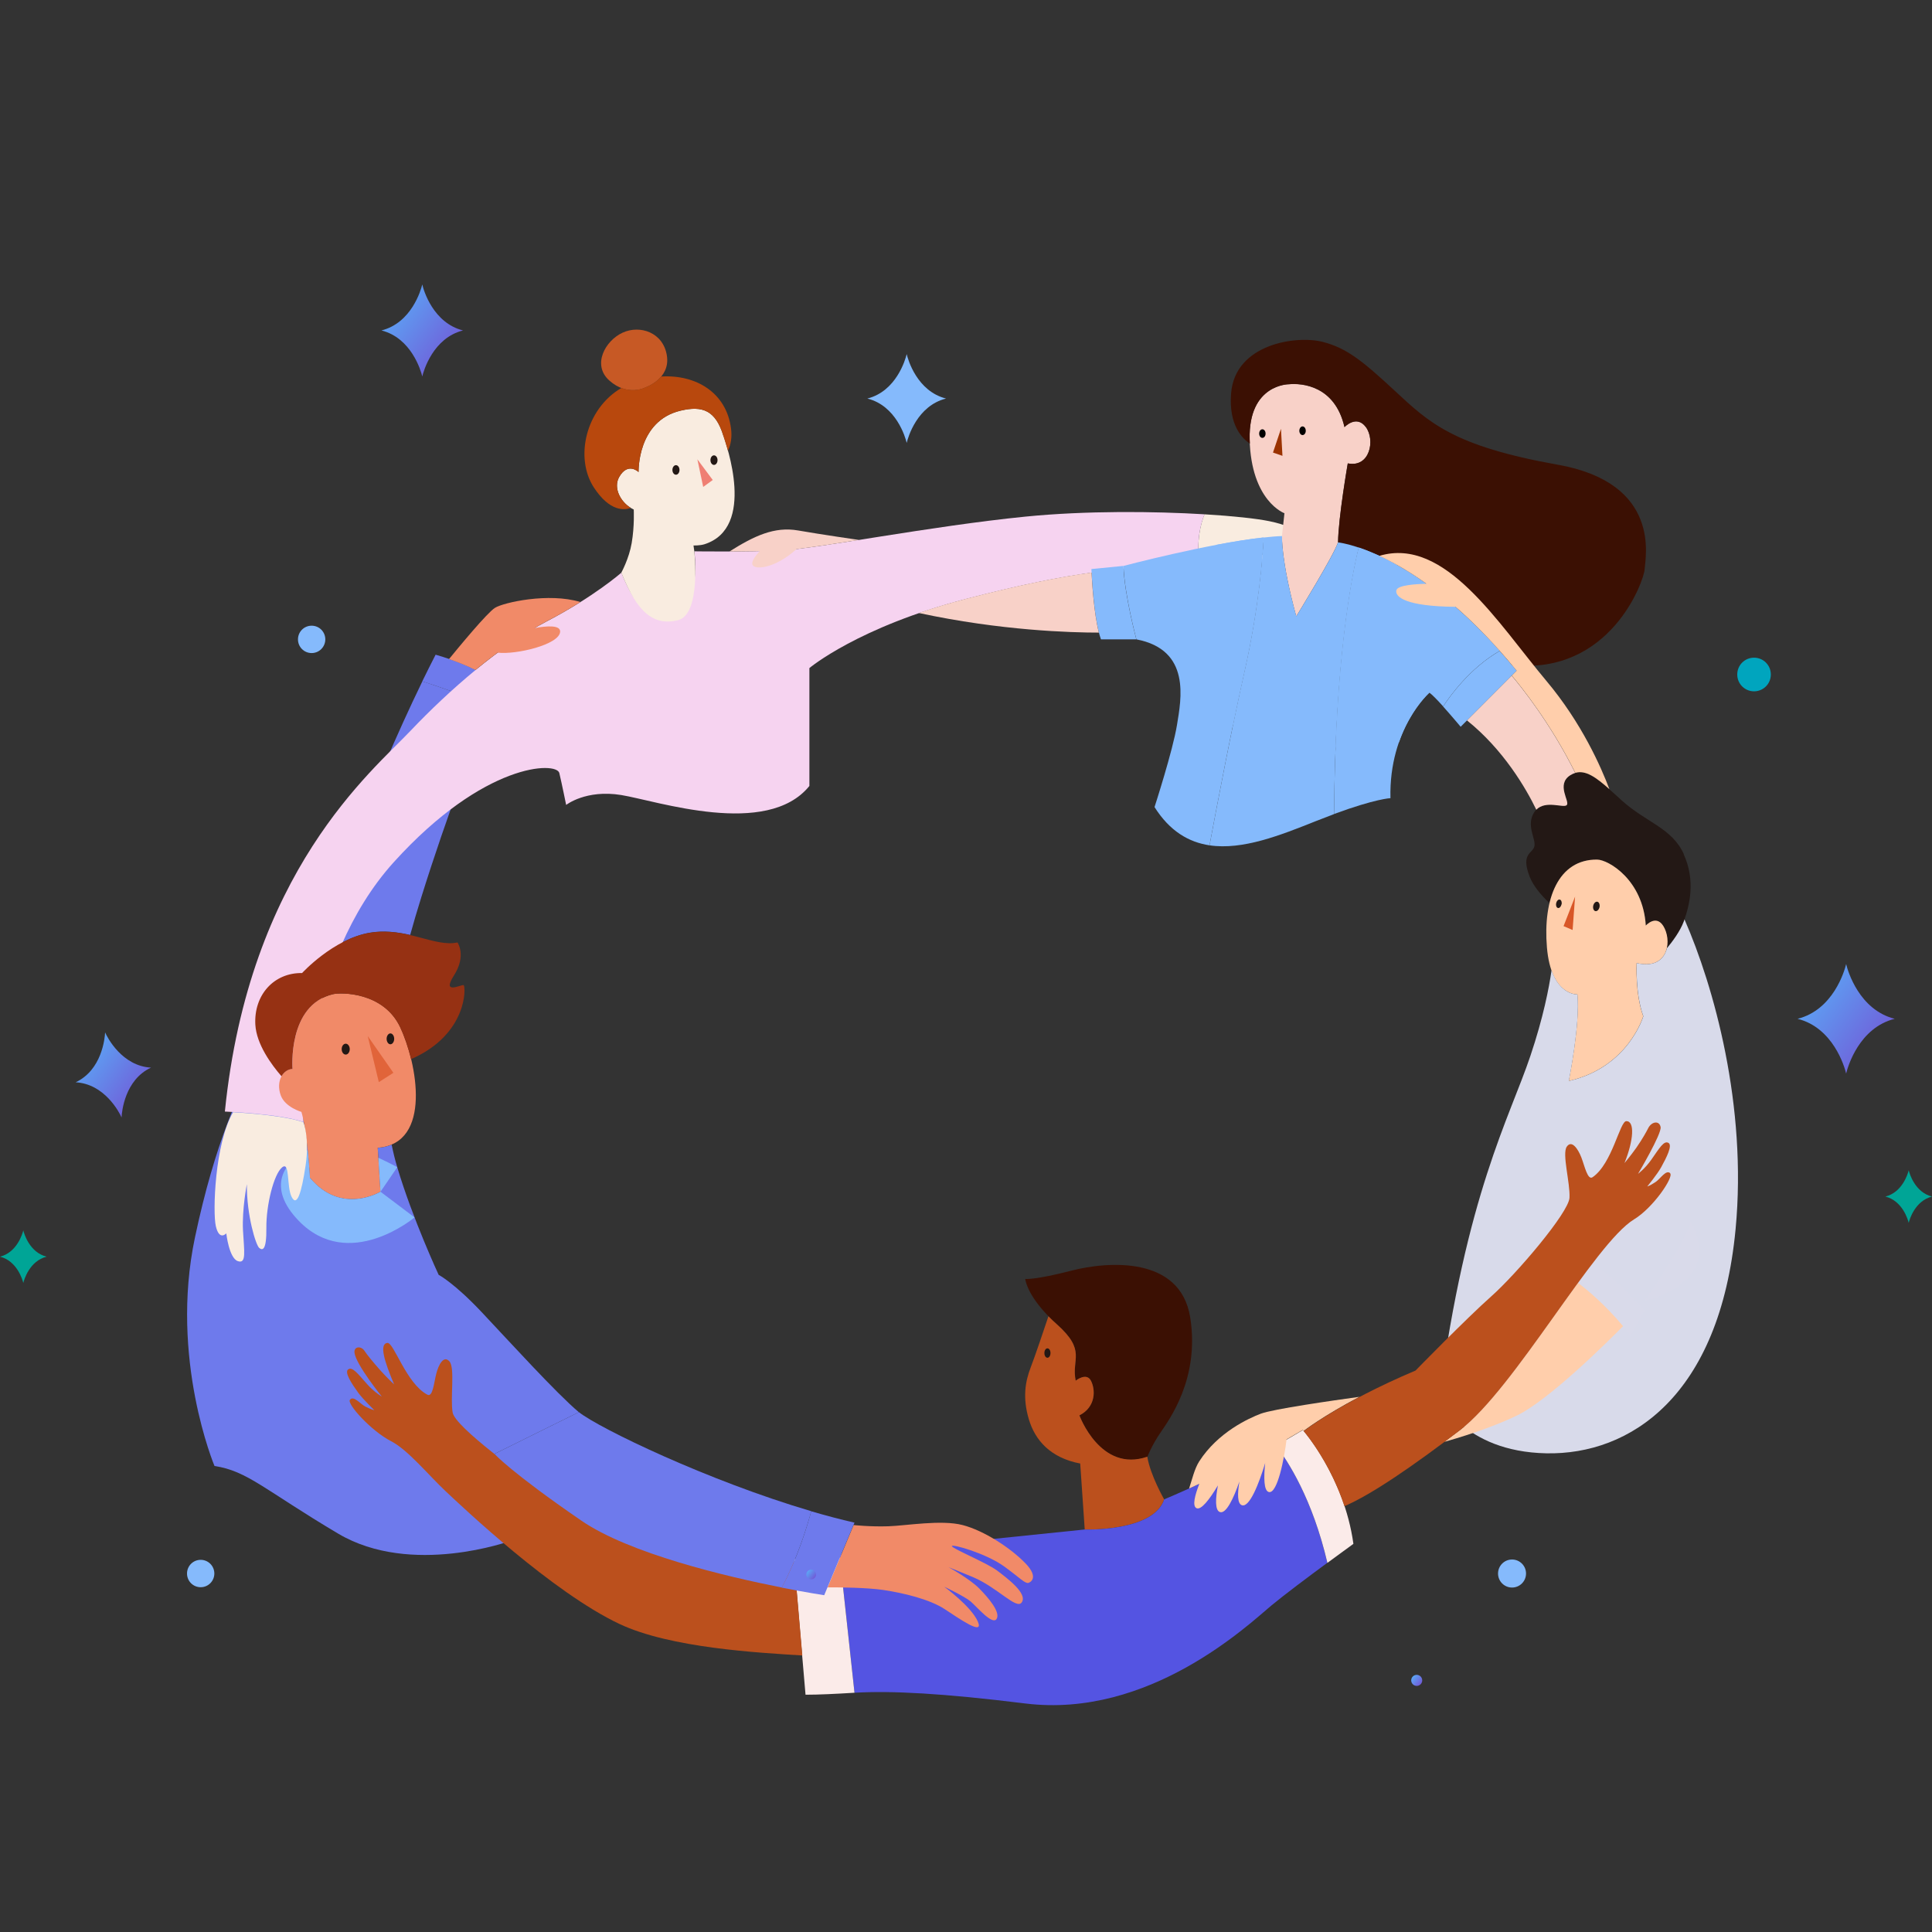
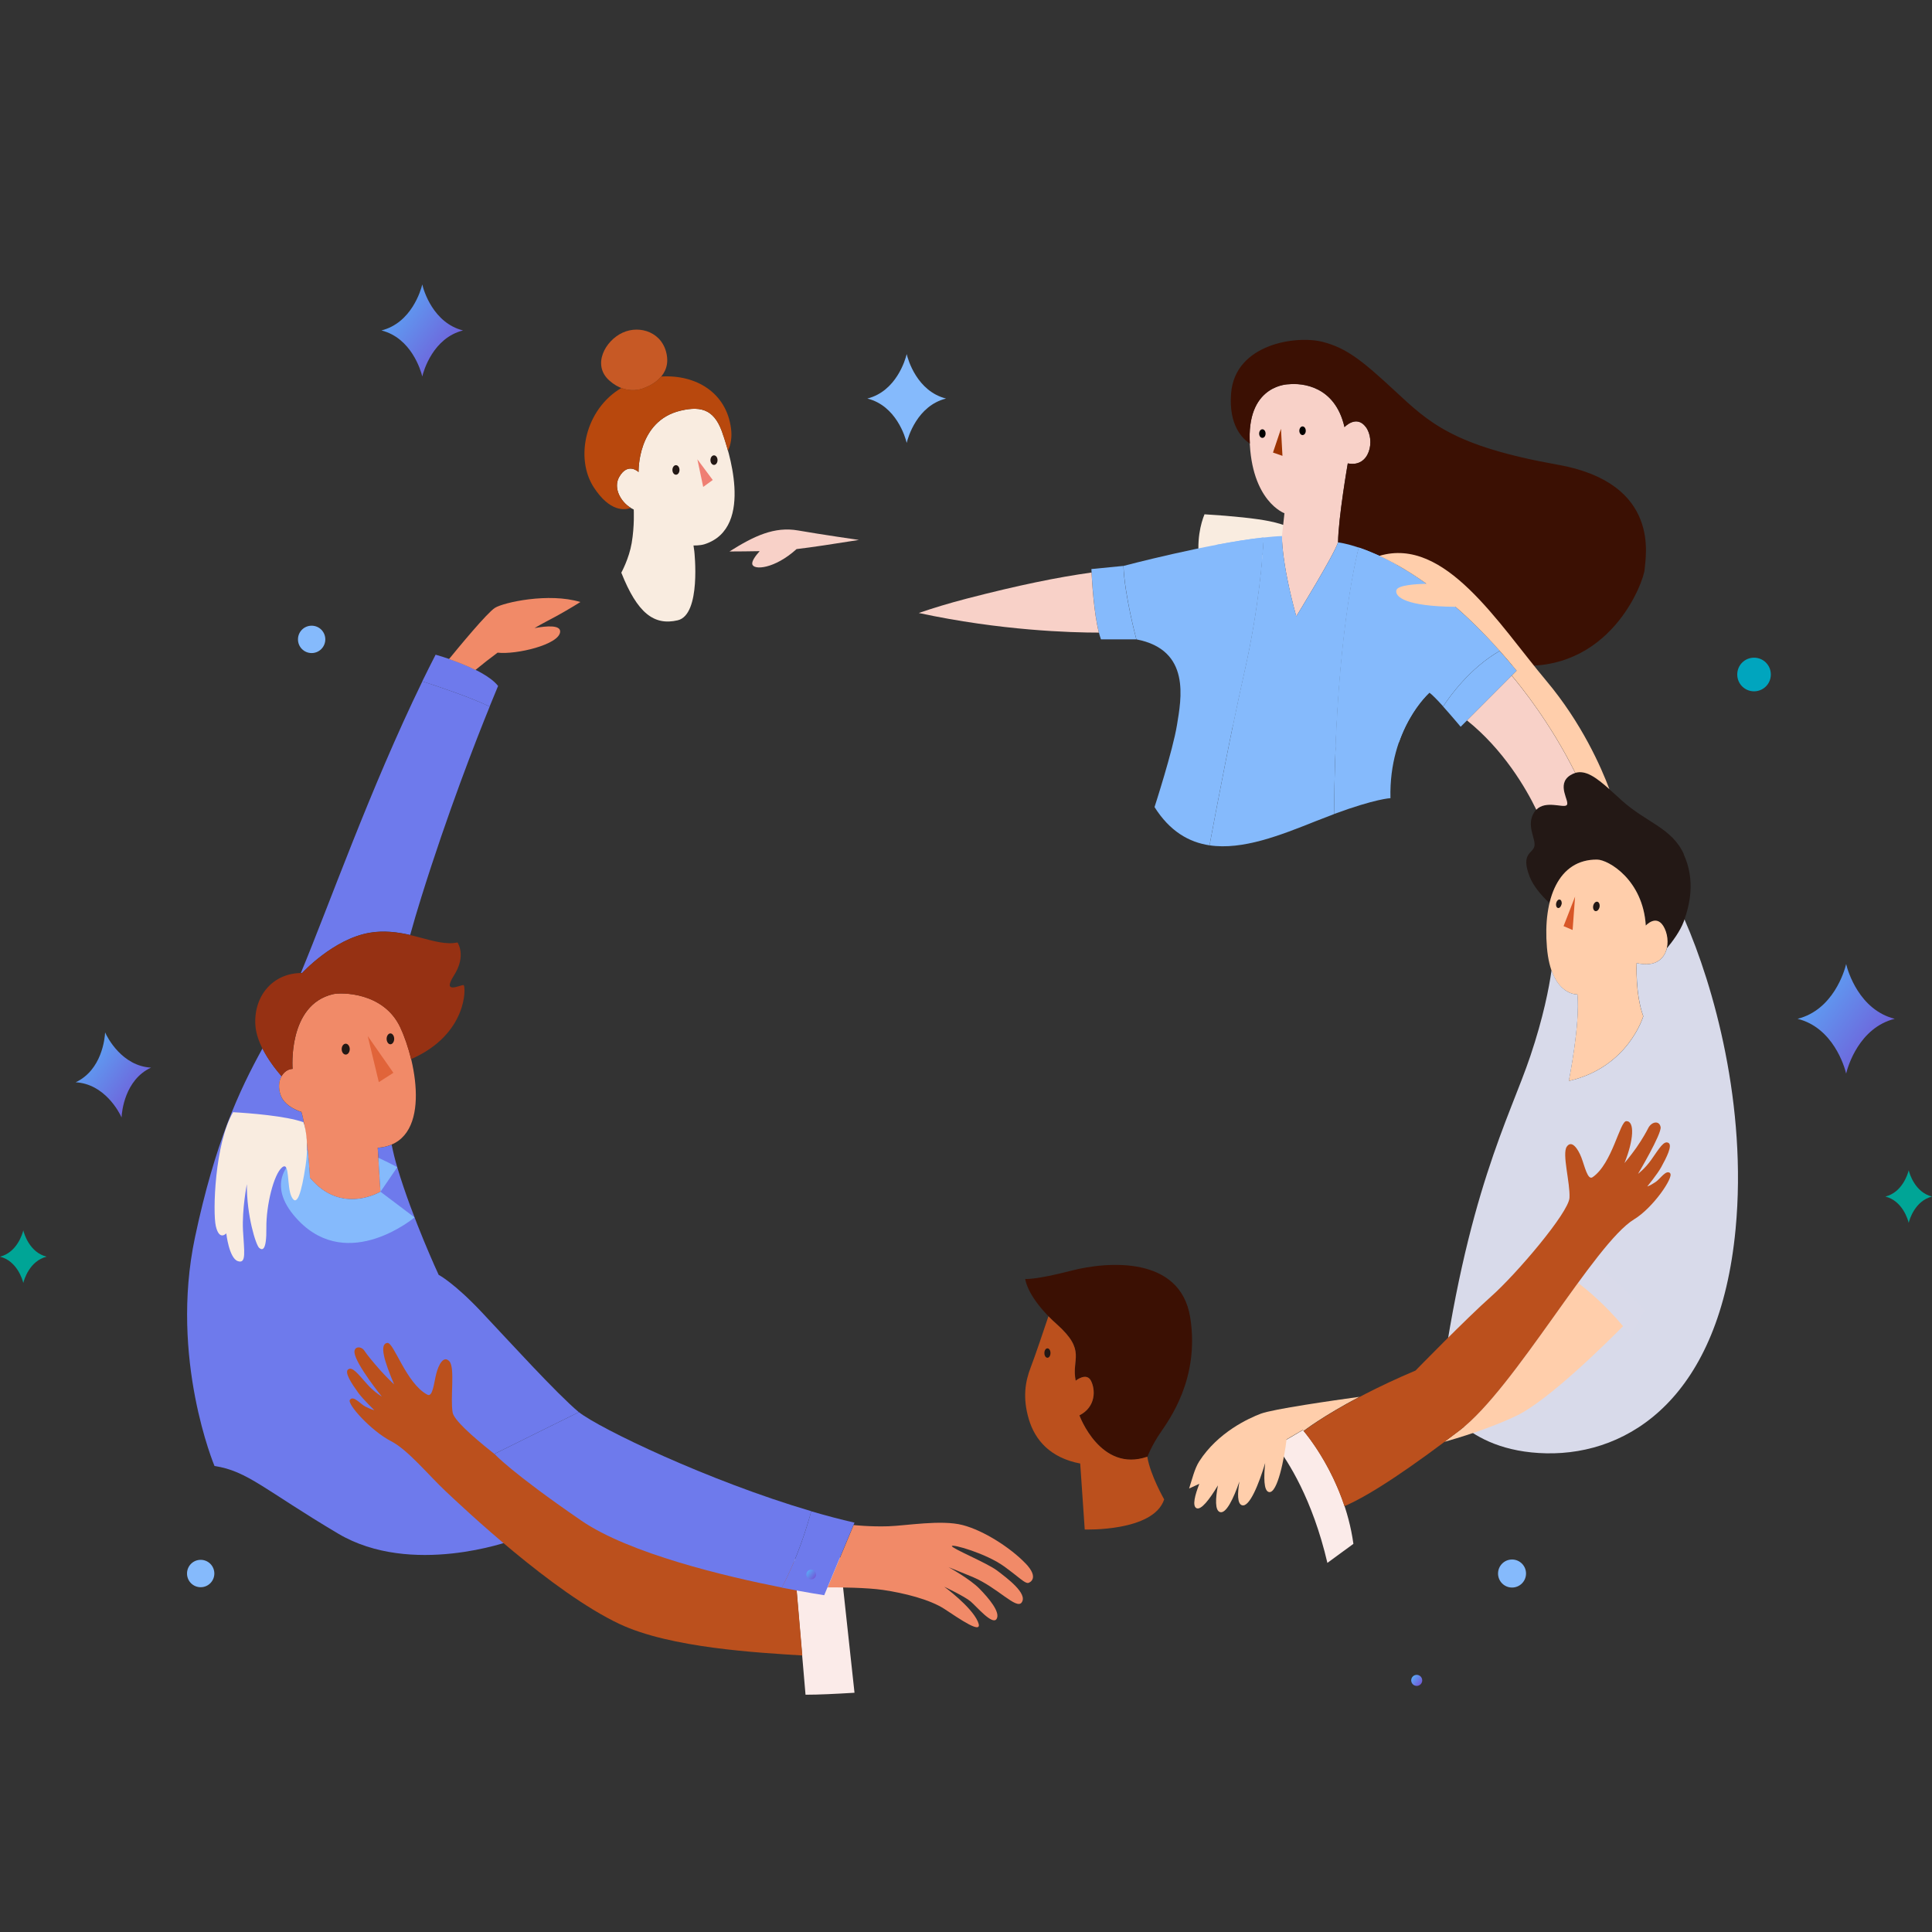
<svg xmlns="http://www.w3.org/2000/svg" width="360" height="360" viewBox="0 0 360 360" fill="none">
  <rect x="0" y="0" width="360" height="360" fill="#333333" stroke="none" />
  <path d="M19.585 192.375C19.539 193.435 18.987 199.381 14.094 201.67C19.477 201.962 22.223 207.247 22.652 208.214C22.698 207.154 23.251 201.209 28.143 198.935C22.76 198.643 20.014 193.358 19.585 192.375Z" fill="url(#paint0_linear_8_402)" />
  <path d="M344.003 179.639C343.696 180.945 341.579 188.181 334.953 189.84C341.564 191.499 343.696 198.735 344.003 200.041C344.309 198.735 346.426 191.499 353.052 189.84C346.441 188.181 344.309 180.945 344.003 179.639Z" fill="url(#paint1_linear_8_402)" />
  <path d="M78.684 53C78.423 54.106 76.644 60.175 71.076 61.573C76.629 62.971 78.423 69.039 78.684 70.145C78.945 69.039 80.724 62.971 86.276 61.573C80.724 60.175 78.929 54.106 78.684 53Z" fill="url(#paint2_linear_8_402)" />
  <path d="M168.949 65.981C168.703 67.041 166.986 72.91 161.617 74.262C166.986 75.599 168.703 81.468 168.949 82.528C169.194 81.468 170.912 75.599 176.28 74.262C170.912 72.91 169.194 67.057 168.949 65.981Z" fill="#85BAFC" />
  <path d="M4.341 229.262C4.187 229.892 3.175 233.364 0 234.163C3.175 234.961 4.187 238.434 4.341 239.063C4.494 238.434 5.506 234.961 8.681 234.163C5.506 233.364 4.494 229.892 4.341 229.262Z" fill="#00A596" />
  <path d="M355.659 218.062C355.506 218.691 354.493 222.163 351.318 222.962C354.493 223.761 355.506 227.233 355.659 227.863C355.812 227.233 356.825 223.761 360 222.962C356.825 222.163 355.812 218.691 355.659 218.062Z" fill="#00A596" />
  <path d="M60.616 119.139C60.616 120.537 59.481 121.689 58.07 121.689C56.658 121.689 55.523 120.553 55.523 119.139C55.523 117.726 56.658 116.589 58.07 116.589C59.481 116.589 60.616 117.726 60.616 119.139Z" fill="#85BAFC" />
  <path d="M39.94 293.204C39.94 294.602 38.805 295.754 37.394 295.754C35.983 295.754 34.848 294.617 34.848 293.204C34.848 291.79 35.983 290.653 37.394 290.653C38.805 290.653 39.94 291.79 39.94 293.204Z" fill="#85BAFC" />
  <path d="M329.969 125.683C329.969 127.419 328.573 128.817 326.84 128.817C325.107 128.817 323.711 127.419 323.711 125.683C323.711 123.947 325.107 122.549 326.84 122.549C328.573 122.549 329.969 123.947 329.969 125.683Z" fill="#00A5BE" />
  <path d="M281.746 295.815C283.186 295.815 284.354 294.646 284.354 293.204C284.354 291.761 283.186 290.592 281.746 290.592C280.306 290.592 279.139 291.761 279.139 293.204C279.139 294.646 280.306 295.815 281.746 295.815Z" fill="#85BAFC" />
  <path d="M265.012 313.114C265.012 313.683 264.552 314.144 263.985 314.144C263.417 314.144 262.957 313.683 262.957 313.114C262.957 312.546 263.417 312.085 263.985 312.085C264.552 312.085 265.012 312.546 265.012 313.114Z" fill="url(#paint3_linear_8_402)" />
  <path d="M92.825 127.833C90.172 124.453 81.168 121.995 81.168 121.995C80.325 123.639 79.496 125.298 78.684 126.957C81.506 127.864 87.779 129.969 91.23 131.659C92.227 129.2 92.81 127.818 92.81 127.818L92.825 127.833Z" fill="#6E7AEC" />
  <path d="M56.306 181.298C56.306 181.298 62.088 174.968 68.883 173.8C71.629 173.339 74.129 173.693 76.43 174.215C77.058 171.941 77.749 169.591 78.516 167.148C83.439 151.385 88.685 137.958 91.246 131.659C87.795 129.969 81.522 127.864 78.7 126.958C68.929 147.053 61.291 168.731 56.06 181.298C56.153 181.298 56.229 181.298 56.321 181.298H56.306Z" fill="#6E7AEC" />
  <path d="M107.857 263.137C103.685 259.634 94.896 249.955 89.758 244.501C84.62 239.047 81.736 237.542 81.736 237.542C81.736 237.542 76.874 227.095 74.021 217.493C73.607 216.126 73.27 214.712 72.978 213.283C72.227 213.606 71.368 213.806 70.386 213.882L70.892 222.071C70.892 222.071 63.576 226.526 57.748 219.459C57.748 219.459 57.287 210.963 56.168 207.2C56.168 207.2 53.131 206.339 52.318 204.127C51.796 202.713 51.965 201.438 52.471 200.532C51.367 199.257 49.941 197.413 48.913 195.354C44.587 203.19 40.078 212.838 36.32 230.613C31.565 253.197 39.971 273.169 39.971 273.169C46.137 274.091 49.358 277.67 63.008 285.767C76.659 293.863 95.172 287.103 95.172 287.103L92.135 270.911L107.857 263.137Z" fill="#6E7AEC" />
  <path d="M313.754 159.144C311.499 154.228 306.729 153.275 302.127 149.096C298.032 145.379 295.379 142.69 292.618 144.441C289.857 146.193 292.618 149.404 291.928 150.018C291.237 150.633 287.556 148.835 285.915 151.293C284.274 153.751 286.222 156.286 285.915 157.684C285.608 159.083 283.308 158.929 285.041 163.384C285.67 164.982 287.019 166.672 288.722 168.285C289.888 163.415 292.786 160.143 297.603 160.189C299.689 160.204 306.146 163.953 306.667 172.479C306.667 172.479 308.799 170.098 310.18 173.017C310.701 174.123 310.87 175.506 310.579 176.719C311.637 175.444 313.063 173.509 313.723 171.742C314.843 168.715 315.978 164.076 313.723 159.159L313.754 159.144Z" fill="#231815" />
  <path d="M234.872 104.635C237.403 103.79 234.258 102.945 232.264 102.331C230.27 101.716 237.479 100.487 240.624 100.718C243.768 100.948 242.924 98.413 236.482 97.107C234.136 96.631 229.826 96.155 224.442 95.832C223.782 97.445 222.831 100.764 223.568 105.326C224.672 105.326 232.51 105.419 234.872 104.635Z" fill="#F9ECE0" />
  <path d="M241.544 114.837C241.544 114.837 248.492 103.575 249.321 101.056C249.367 96.493 251.131 86.353 251.131 86.353C255.272 87.198 256.269 81.975 254.505 79.594C252.741 77.212 250.517 79.594 250.517 79.594C248.753 71.835 242.541 71.374 240.164 71.605C240.164 71.605 232.602 71.559 232.848 81.852C233.139 93.42 239.336 95.633 239.336 95.633L238.876 99.888C238.876 99.888 238.676 104.344 241.529 114.837H241.544Z" fill="#F8D1C8" />
-   <path d="M224.456 95.832C215.054 95.264 202.354 95.141 191.096 96.262C173.38 98.029 152.137 102.254 145.618 102.561C139.1 102.869 129.391 102.73 129.391 102.73C129.391 102.73 130.706 112.987 125.722 113.923C121.291 114.755 118.777 114.237 115.786 106.709C115.786 106.709 110.648 111.211 101.951 115.743C93.239 120.275 83.745 128.54 76.52 136.145C69.311 143.75 46.412 162.37 41.902 207.123C41.902 207.123 52.225 207.538 56.52 209.074C56.52 209.074 56.52 179.27 73.391 160.634C90.263 141.999 103.715 141.891 104.221 144.042C104.727 146.193 105.494 149.987 105.494 149.987C105.494 149.987 109.175 147.068 115.771 148.144C122.366 149.219 142.919 156.209 150.818 146.454V124.485C150.818 124.485 159.944 116.803 180.114 111.579C200.283 106.356 209.793 105.588 223.444 105.357C223.444 105.357 223.49 105.357 223.567 105.357C222.83 100.794 223.781 97.476 224.441 95.863L224.456 95.832Z" fill="#F6D3F0" />
  <path d="M211.742 119.138C211.742 119.138 209.518 110.872 209.334 105.449L203.367 106.033C203.367 106.033 203.72 115.159 205.146 119.138H211.742Z" fill="#85BAFC" />
  <path d="M282.603 124.976C281.545 123.67 280.502 122.457 279.459 121.289C273.845 124.515 270.057 129.877 268.906 131.644C270.501 133.426 272.173 135.423 272.173 135.423L282.603 124.976Z" fill="#85BAFC" />
  <path d="M203.396 106.679C197 107.57 189.776 109.045 180.113 111.549C176.861 112.394 173.885 113.3 171.201 114.222C186.463 117.51 199.607 117.878 204.761 117.878C203.841 114.283 203.488 108.584 203.396 106.679Z" fill="#F8D1C8" />
  <path d="M238.691 79.9L237.203 84.325L238.967 84.939L238.691 79.9Z" fill="#9A3200" />
  <path d="M243.31 80.269C243.31 80.715 243.049 81.068 242.711 81.068C242.374 81.068 242.113 80.7 242.113 80.269C242.113 79.839 242.374 79.455 242.711 79.455C243.049 79.455 243.31 79.824 243.31 80.269Z" fill="black" />
  <path d="M235.823 80.792C235.823 81.238 235.563 81.591 235.225 81.591C234.888 81.591 234.627 81.238 234.627 80.792C234.627 80.347 234.888 79.993 235.225 79.993C235.563 79.993 235.823 80.347 235.823 80.792Z" fill="black" />
  <path d="M290.229 86.584C270.795 83.127 266.255 78.718 259.967 72.88C253.678 67.042 250.871 64.861 246.484 63.708C241.576 62.433 230.134 64.062 229.398 73.28C228.922 79.225 231.484 81.729 232.895 82.651C232.895 82.375 232.864 82.114 232.864 81.837C232.619 71.544 240.181 71.59 240.181 71.59C242.558 71.359 248.77 71.82 250.534 79.579C250.534 79.579 252.758 77.197 254.522 79.579C256.286 81.96 255.289 87.183 251.147 86.338C251.147 86.338 249.383 96.478 249.337 101.041C249.337 101.041 262.635 102.362 279.477 121.274C280.228 122.119 280.995 123.01 281.777 123.932C300.122 125.822 306.364 108.139 306.456 106.065C306.564 103.914 309.677 90.041 290.244 86.584H290.229Z" fill="#3B1003" />
  <path d="M266.345 129.063C266.867 129.431 267.879 130.476 268.907 131.628C270.057 129.862 273.846 124.5 279.46 121.274C268.079 108.507 258.324 103.759 253.185 102.023C251.866 107.37 248.768 122.979 248.584 151.677C256.391 148.804 259.091 148.728 259.091 148.728C258.784 135.715 266.345 129.063 266.345 129.063Z" fill="#85BAFC" />
  <path d="M249.322 101.055C248.509 103.559 241.545 114.836 241.545 114.836C238.677 104.343 238.892 99.888 238.892 99.888C237.849 99.918 236.683 100.026 235.456 100.164C235.272 103.636 234.566 113.238 231.898 125.083C229.505 135.684 226.775 150.049 225.379 157.515C231.56 158.437 238.616 155.625 245.088 153.044C246.361 152.537 247.527 152.092 248.585 151.692C248.785 122.994 251.883 107.385 253.187 102.039C250.717 101.209 249.322 101.071 249.322 101.071V101.055Z" fill="#85BAFC" />
  <path d="M235.453 100.149C225.115 101.286 209.348 105.45 209.348 105.45C209.532 110.873 211.756 119.138 211.756 119.138C221.986 121.089 220.084 130.307 219.317 135.07C218.551 139.833 215.13 150.387 215.13 150.387C217.968 154.888 221.511 156.932 225.376 157.516C226.772 150.064 229.502 135.7 231.895 125.084C234.563 113.223 235.284 103.621 235.453 100.165V100.149Z" fill="#85BAFC" />
  <path d="M235.456 100.149C232.756 100.441 229.673 100.948 226.605 101.532C226.882 104.098 227.434 109.367 228.017 115.205L230.977 115.543L228.323 118.432C228.922 124.684 229.474 131.122 229.704 135.316C230.44 131.751 231.176 128.249 231.897 125.084C234.566 113.223 235.287 103.621 235.456 100.165V100.149Z" fill="#85BAFC" />
  <path d="M253.184 102.023C252.065 106.571 249.672 118.508 248.844 139.586C249.488 136.545 252.341 128.003 255.071 119.968L253.154 116.557L256.114 116.91C257.724 112.194 259.228 107.877 260.163 105.188C257.356 103.621 254.979 102.638 253.184 102.039V102.023Z" fill="#85BAFC" />
  <path d="M160.053 100.61C160.053 100.61 153.104 99.611 148.702 98.843C144.3 98.075 140.527 99.857 135.926 102.76C137.69 102.76 139.653 102.73 141.555 102.699C140.757 103.59 140.082 104.527 140.174 105.096C140.358 106.309 144.346 106.017 148.426 102.315C151.325 101.977 155.374 101.347 160.053 100.61Z" fill="#F8D1C8" />
  <path d="M259.751 131.828C260.488 134.271 260.672 136.498 260.656 138.373C262.788 132.197 266.362 129.063 266.362 129.063C266.362 129.063 263.218 125.944 260.181 124.254C260.181 124.254 258.264 126.881 259.767 131.828H259.751Z" fill="#85BAFC" />
  <path d="M297.604 160.173C299.69 160.189 306.148 163.937 306.669 172.464C306.669 172.464 308.801 170.083 310.182 173.002C311.562 175.921 310.488 180.76 304.967 179.454C304.967 179.454 304.66 185.139 306.194 189.364C306.194 189.364 303.433 198.889 292.313 201.424C292.313 201.424 294.46 190.823 293.923 185.292C293.923 185.292 289.015 185.6 288.248 176.535C287.481 167.471 290.395 160.097 297.604 160.173Z" fill="#FFCEAB" />
  <path d="M293.493 167.071L291.346 172.571L293.033 173.293L293.493 167.071Z" fill="#D85627" />
  <path d="M298.05 169.022C297.943 169.499 297.606 169.837 297.284 169.775C296.961 169.714 296.777 169.268 296.869 168.777C296.977 168.3 297.314 167.962 297.636 168.024C297.958 168.085 298.142 168.531 298.05 169.022Z" fill="#231815" />
  <path d="M290.963 168.516C290.871 168.946 290.58 169.254 290.304 169.192C290.028 169.131 289.874 168.731 289.966 168.301C290.058 167.871 290.35 167.564 290.641 167.625C290.917 167.686 291.071 168.086 290.979 168.516H290.963Z" fill="#231815" />
  <path d="M313.878 171.327C313.832 171.465 313.786 171.603 313.74 171.726C313.08 173.508 311.654 175.429 310.595 176.704C310.12 178.701 308.402 180.268 304.982 179.454C304.982 179.454 304.675 185.138 306.209 189.363C306.209 189.363 303.448 198.888 292.328 201.423C292.328 201.423 294.475 190.823 293.938 185.292C293.938 185.292 290.748 185.492 289.107 180.806C288.647 184.032 287.573 189.609 285.165 196.753C281.284 208.321 273.201 222.456 268.186 260.357C268.186 260.357 272.603 270.496 288.14 270.804C303.678 271.111 320.442 260.249 323.403 229.016C325.581 206.002 319.338 183.756 313.878 171.312V171.327Z" fill="#D8DAEA" />
  <path d="M291.928 150.018C292.618 149.403 289.857 146.177 292.618 144.441C292.925 144.256 293.216 144.118 293.523 144.026C288.906 134.731 283.354 127.864 281.682 125.897L273.354 134.24C280.148 139.678 284.366 146.93 286.268 150.878C288.032 149.065 291.284 150.601 291.928 150.033V150.018Z" fill="#F8D1C8" />
  <path d="M288.14 126.867C279.137 116.143 269.259 99.919 257.02 103.576C259.489 104.728 262.465 106.387 265.808 108.784C263.968 108.815 260.425 109.014 260.195 109.982C259.903 111.242 262.004 112.994 271.207 113.07C273.83 115.344 276.591 118.063 279.459 121.29C280.502 122.457 281.545 123.686 282.603 124.977L281.698 125.883C283.37 127.85 288.923 134.732 293.539 144.012C295.457 143.443 297.405 144.841 299.889 147.054C298.34 142.936 294.736 134.717 288.14 126.867Z" fill="#FFCEAB" />
  <path d="M191.035 238.295C191.035 238.295 191.327 241.752 196.925 246.745C202.523 251.738 199.609 253.197 200.453 257.268C200.453 257.268 202.447 255.655 203.29 257.268C204.134 258.882 204.287 262.123 201.143 263.736C201.143 263.736 205.054 274.475 213.797 271.449C213.797 271.449 214.564 269.421 216.174 267.039C217.785 264.658 223.613 256.9 221.773 245.454C219.932 234.008 206.435 235.007 199.609 236.774C192.784 238.541 191.035 238.31 191.035 238.31V238.295Z" fill="#3B1003" />
  <path d="M201.128 263.736C204.272 262.138 204.119 258.881 203.275 257.268C202.432 255.655 200.438 257.268 200.438 257.268C199.594 253.197 202.508 251.737 196.91 246.744C196.342 246.237 195.821 245.746 195.361 245.27C194.456 247.973 192.83 252.797 192.078 254.733C191.005 257.499 190.545 260.494 191.695 264.412C192.845 268.33 195.683 271.633 201.281 272.708L202.125 284.999C202.125 284.999 214.932 285.46 216.926 279.391C216.926 279.391 214.334 274.874 213.782 271.433C205.039 274.46 201.128 263.721 201.128 263.721V263.736Z" fill="#BB501D" />
  <path d="M195.742 252.122C195.742 252.598 195.497 252.997 195.175 252.997C194.853 252.997 194.607 252.613 194.607 252.122C194.607 251.63 194.853 251.246 195.175 251.246C195.497 251.246 195.742 251.63 195.742 252.122Z" fill="#231815" />
-   <path d="M216.927 279.391C214.933 285.46 202.126 284.999 202.126 284.999L156.434 289.7L159.225 315.418C166.173 315.018 175.729 315.525 191.021 317.415C214.166 320.288 232.695 302.667 236.882 299.179C239.244 297.213 243.799 293.802 247.327 291.206C244.551 279.253 239.949 272.201 237.741 269.344C227.311 275.074 216.912 279.391 216.912 279.391H216.927Z" fill="#5454E2" />
  <path d="M242.769 266.472C241.128 267.47 239.441 268.423 237.754 269.36C239.963 272.218 244.549 279.269 247.34 291.222C250.07 289.209 252.187 287.673 252.187 287.673C250.454 275.121 242.785 266.472 242.785 266.472H242.769Z" fill="#FBEBE9" />
  <path d="M147.935 290.591L150.098 315.787C152.629 315.787 155.65 315.633 159.224 315.418L156.433 289.7L147.92 290.576L147.935 290.591Z" fill="#FBEBE9" />
-   <path d="M306.408 242.428C306.408 242.428 313.479 232.457 315.059 227.648C315.059 227.648 317.973 232.457 315.718 236.452C313.463 240.446 308.494 241.844 306.393 242.428H306.408Z" fill="#D9DAEA" />
  <path d="M296.761 235.406C295.872 236.558 294.967 237.788 294.031 239.063C296.01 240.568 300.044 243.933 303.863 248.941L306.409 244.194C306.409 244.194 302.16 239.093 296.761 235.406Z" fill="#D9DAEA" />
  <path d="M294.03 239.048C286.898 248.803 278.539 261.524 272.066 266.456C271.085 267.209 270.103 267.946 269.137 268.668C274.842 267.07 279.674 265.211 282.65 263.767C288.631 260.879 299.613 249.971 302.436 247.114C299.077 243.088 295.779 240.354 294.046 239.048H294.03Z" fill="#FFCEAB" />
  <path d="M253.401 260.264C248.186 260.986 237.265 262.553 234.949 263.414C232.71 264.259 226.943 266.87 223.445 272.324C222.587 273.661 222.096 275.766 221.574 277.363C222.157 277.102 222.801 276.81 223.476 276.488C222.648 278.623 222.157 280.559 222.909 281.004C223.768 281.511 225.393 279.376 226.943 276.78C226.482 279.222 226.36 281.465 227.341 281.757C228.476 282.095 229.857 279.222 230.946 276.057C230.578 278.27 230.532 280.221 231.437 280.482C232.832 280.897 234.581 276.488 235.747 272.616C235.486 275.151 235.44 277.84 236.467 278.024C238.047 278.301 239.32 271.694 239.734 268.207C240.747 267.623 241.759 267.039 242.756 266.44C242.756 266.44 242.817 266.502 242.925 266.624C242.925 266.624 246.345 263.936 253.385 260.233L253.401 260.264Z" fill="#FFCEAB" />
  <path d="M62.04 185.246C63.497 184.893 71.442 184.785 74.571 191.391C77.685 197.997 80.599 213.099 70.384 213.868L70.89 222.056C70.89 222.056 63.574 226.512 57.745 219.444C57.745 219.444 57.285 210.949 56.166 207.185C56.166 207.185 53.129 206.324 52.316 204.112C51.319 201.377 52.837 199.211 54.525 199.165C54.525 199.165 53.543 187.259 62.04 185.246Z" fill="#F18A68" />
  <path d="M86.399 183.571C85.97 183.387 82.212 185.492 84.589 181.759C86.966 178.041 85.249 175.613 85.249 175.613C80.985 176.535 75.662 172.664 68.868 173.816C62.088 174.968 56.29 181.313 56.29 181.313C51.045 181.236 47.287 185.384 47.578 190.915C47.778 194.587 50.585 198.397 52.456 200.548C52.931 199.718 53.698 199.211 54.511 199.181C54.511 199.181 53.529 187.274 62.027 185.261C63.484 184.908 71.429 184.801 74.558 191.407C75.31 193.004 76.046 195.094 76.598 197.352C87.227 192.713 86.798 183.756 86.399 183.587V183.571Z" fill="#963113" />
  <path d="M68.518 193.051L73.303 199.903L70.588 201.639L68.518 193.051Z" fill="#E1643A" />
  <path d="M65.171 195.493C65.171 196.047 64.834 196.507 64.419 196.507C64.005 196.507 63.668 196.062 63.668 195.493C63.668 194.925 64.005 194.479 64.419 194.479C64.834 194.479 65.171 194.94 65.171 195.493Z" fill="#231815" />
  <path d="M73.452 193.573C73.452 194.126 73.13 194.587 72.747 194.587C72.363 194.587 72.041 194.126 72.041 193.573C72.041 193.019 72.363 192.559 72.747 192.559C73.13 192.559 73.452 193.019 73.452 193.573Z" fill="#231815" />
  <path d="M70.498 215.741L70.897 222.071L74.026 217.493C74.026 217.493 72.691 216.74 70.513 215.741H70.498Z" fill="#85BAFC" />
  <path d="M57.75 219.459C57.75 219.459 57.627 217.093 57.336 214.312C52.842 216.448 49.636 221.241 55.648 227.463C65.005 237.142 77.245 226.849 77.245 226.849L70.894 222.056C70.894 222.056 63.578 226.511 57.75 219.444V219.459Z" fill="#85BAFC" />
  <path d="M99.604 117.034C100.386 116.573 101.153 116.143 101.92 115.743C104.267 114.529 106.353 113.3 108.148 112.179C102.242 110.381 93.853 112.256 92.242 113.254C90.769 114.161 85.325 120.782 83.668 122.81C85.079 123.302 86.904 123.993 88.591 124.838C89.957 123.717 91.322 122.641 92.717 121.612C96.138 122.027 104.221 120.122 104.374 117.725C104.451 116.45 101.966 116.603 99.604 117.034Z" fill="#F18A68" />
  <path d="M134.791 81.206C133.334 76.443 130.895 75.552 126.815 76.52C118.686 78.441 118.992 87.966 118.992 87.966C118.992 87.966 116.999 85.999 115.357 88.918C114.207 90.977 115.695 93.804 118.088 94.941C118.088 94.941 118.256 97.998 117.704 101.194C117.213 104.097 115.772 106.709 115.772 106.709C118.762 114.237 121.846 116.614 126.276 115.584C130.707 114.554 129.376 102.73 129.376 102.73C129.376 102.73 129.346 102.515 129.223 101.639C129.223 101.639 130.404 101.685 131.278 101.409C140.941 98.305 135.282 82.742 134.806 81.206H134.791Z" fill="#F9ECE0" />
  <path d="M129.943 85.585L132.812 89.441L131.032 90.732L129.943 85.585Z" fill="#EF7F73" />
  <path d="M126.614 87.567C126.614 88.058 126.323 88.458 125.954 88.458C125.586 88.458 125.295 88.058 125.295 87.567C125.295 87.075 125.586 86.676 125.954 86.676C126.323 86.676 126.614 87.075 126.614 87.567Z" fill="#231815" />
  <path d="M133.702 85.739C133.702 86.23 133.41 86.63 133.042 86.63C132.674 86.63 132.383 86.23 132.383 85.739C132.383 85.247 132.674 84.848 133.042 84.848C133.41 84.848 133.702 85.247 133.702 85.739Z" fill="#231815" />
  <path d="M120.25 72.204C120.25 72.204 116.983 73.97 113.531 70.898C110.28 67.994 112.765 63.477 116.016 61.987C119.268 60.497 123.609 61.941 124.268 66.289C124.928 70.636 120.25 72.204 120.25 72.204Z" fill="#C75925" />
  <path d="M117.564 94.665C115.494 93.389 114.297 90.824 115.355 88.919C116.997 86 118.991 87.966 118.991 87.966C118.991 87.966 118.684 78.441 126.813 76.521C130.893 75.553 133.332 76.444 134.789 81.206C134.896 81.544 135.249 82.574 135.648 83.987C136.185 82.82 136.43 81.452 136.215 79.839C135.356 73.187 129.727 69.761 123.193 70.16C121.982 71.604 120.248 72.173 120.248 72.173C120.248 72.173 118.285 73.233 115.8 72.28C109.098 76.213 107.058 85.324 110.662 90.839C113.653 95.402 116.383 95.079 117.564 94.634V94.665Z" fill="#B8480D" />
  <path d="M147.981 291.175C140.312 290.822 127.796 290.177 124.023 289.716C124.023 289.716 107.718 282.203 102.58 278.639C97.457 275.059 84.818 265.918 84.343 263.199C83.868 260.464 84.818 254.887 83.745 253.674C82.671 252.46 81.705 254.319 81.291 255.978C80.861 257.622 80.647 260.418 79.634 259.88C75.677 257.791 73.392 250.094 72.18 250.232C70.615 250.417 71.628 253.689 73.438 257.96C73.438 257.96 72.195 256.823 70.907 255.379C69.542 253.858 68.253 252.26 67.947 251.753C67.333 250.755 65.891 250.831 66.06 252.091C66.367 254.334 71.152 260.234 71.152 260.234C71.152 260.234 69.741 259.419 68.407 257.914C66.658 255.947 65.63 254.565 64.848 255.195C64.173 255.748 65.523 257.822 66.75 259.512C67.64 260.741 69.741 262.753 69.741 262.753C69.741 262.753 69.342 262.723 68.131 262.123C67.118 261.616 65.876 259.957 65.201 260.833C64.603 261.586 69.158 266.64 72.87 268.545C76.014 270.158 79.787 274.813 83.07 277.901C86.368 280.989 102.963 296.721 115.433 302.605C124.958 307.091 141.247 307.952 149.499 308.474L148.011 291.175H147.981Z" fill="#BB501D" />
  <path d="M107.854 263.137L92.133 270.911C92.133 270.911 95.17 274.306 108.268 283.309C117.257 289.501 135.279 293.756 145.678 295.815C148.669 290.207 150.448 284.231 151.169 281.589C132.058 275.966 111.704 266.179 107.854 263.122V263.137Z" fill="#6E7AEC" />
  <path d="M191.036 291.267C188.336 288.456 183.351 285.199 179.363 284.17C175.376 283.14 168.857 284.293 165.482 284.4C162.108 284.508 159.056 284.17 159.056 284.17L154.209 295.784C156.586 295.769 161.571 295.83 164.532 296.26C168.489 296.844 173.228 298.027 175.958 299.794C178.673 301.561 183.428 304.941 182.201 302.145C180.974 299.333 175.943 295.661 175.943 295.661C175.943 295.661 179.747 297.459 180.867 298.411C181.986 299.364 184.931 302.897 185.698 301.668C186.465 300.439 184.272 297.828 182.508 296.03C180.744 294.217 176.756 292.02 176.756 292.02C176.756 292.02 178.919 292.881 181.281 293.864C185.928 295.83 189.395 299.978 190.376 298.596C191.557 296.936 187.646 294.064 185.775 292.635C183.888 291.221 177.323 288.517 177.369 288.087C177.431 287.672 183.735 289.439 187.155 291.913C190.023 294.002 190.944 295.062 191.603 294.955C191.864 294.909 193.751 294.064 191.051 291.267H191.036Z" fill="#F18A68" />
  <path d="M43.453 207.2C40.002 213.069 39.618 225.943 40.217 228.478C40.876 231.29 42.165 229.815 42.165 229.815C42.165 229.815 42.671 234.424 44.312 234.992C45.953 235.561 45.493 233.195 45.278 229.262C45.079 225.313 45.999 220.658 45.999 220.658C45.953 226.496 47.686 232.027 48.3 232.534C48.913 233.041 49.68 233.041 49.634 228.801C49.588 224.561 51.015 218.815 52.548 217.54C54.082 216.264 53.361 221.073 54.343 223.024C55.325 224.975 56.184 222.302 56.95 217.14C57.717 211.963 56.536 209.105 56.536 209.105C53.269 207.938 46.521 207.415 43.468 207.246L43.453 207.2Z" fill="#F9ECE0" />
  <path d="M159.223 283.724C156.6 283.124 153.885 282.402 151.155 281.604C150.45 284.246 148.67 290.222 145.664 295.83C150.404 296.767 153.579 297.243 153.579 297.243L159.223 283.724Z" fill="#6E7AEC" />
  <path d="M151.157 294.293C151.657 294.293 152.062 293.887 152.062 293.387C152.062 292.886 151.657 292.48 151.157 292.48C150.657 292.48 150.252 292.886 150.252 293.387C150.252 293.887 150.657 294.293 151.157 294.293Z" fill="url(#paint4_linear_8_402)" />
  <path d="M311.24 218.63C310.457 217.847 309.414 219.644 308.479 220.259C307.344 221.011 306.945 221.073 306.945 221.073C306.945 221.073 308.801 218.83 309.537 217.493C310.549 215.665 311.654 213.453 310.918 212.977C310.059 212.439 309.215 213.929 307.697 216.095C306.531 217.754 305.227 218.722 305.227 218.722C305.227 218.722 309.66 211.256 309.43 210.011C309.2 208.752 307.743 208.951 307.098 210.257C306.822 210.81 306.071 212.193 304.905 213.868C303.785 215.45 302.696 216.725 302.696 216.725C304.43 212.423 304.629 208.905 303.049 208.905C301.822 208.905 300.442 216.817 296.76 219.352C295.825 219.997 295.273 217.247 294.659 215.665C294.046 214.083 292.865 212.331 291.944 213.668C291.024 215.004 292.604 220.428 292.45 223.193C292.297 225.958 282.557 237.404 277.879 241.552C273.201 245.7 263.768 255.379 263.768 255.379C249.657 261.355 242.924 266.671 242.924 266.671C243.798 267.716 247.97 272.939 250.516 280.651C255.562 278.501 263.4 273.093 272.051 266.487C282.251 258.697 297.129 231.658 304.491 227.203C308.065 225.037 311.899 219.337 311.209 218.646L311.24 218.63Z" fill="#BB501D" />
  <defs>
    <linearGradient id="paint0_linear_8_402" x1="15.932" y1="194.554" x2="28.429" y2="203.869" gradientUnits="userSpaceOnUse">
      <stop stop-color="#5BA8F6" />
      <stop offset="1" stop-color="#7257D6" />
    </linearGradient>
    <linearGradient id="paint1_linear_8_402" x1="337.322" y1="182.446" x2="353.419" y2="194.445" gradientUnits="userSpaceOnUse">
      <stop stop-color="#5BA8F6" />
      <stop offset="1" stop-color="#7257D6" />
    </linearGradient>
    <linearGradient id="paint2_linear_8_402" x1="73.065" y1="55.359" x2="86.59" y2="65.434" gradientUnits="userSpaceOnUse">
      <stop stop-color="#5BA8F6" />
      <stop offset="1" stop-color="#7257D6" />
    </linearGradient>
    <linearGradient id="paint3_linear_8_402" x1="263.226" y1="312.368" x2="264.895" y2="313.768" gradientUnits="userSpaceOnUse">
      <stop stop-color="#5BA8F6" />
      <stop offset="1" stop-color="#7257D6" />
    </linearGradient>
    <linearGradient id="paint4_linear_8_402" x1="150.489" y1="292.73" x2="151.959" y2="293.963" gradientUnits="userSpaceOnUse">
      <stop stop-color="#5BA8F6" />
      <stop offset="1" stop-color="#7257D6" />
    </linearGradient>
  </defs>
</svg>